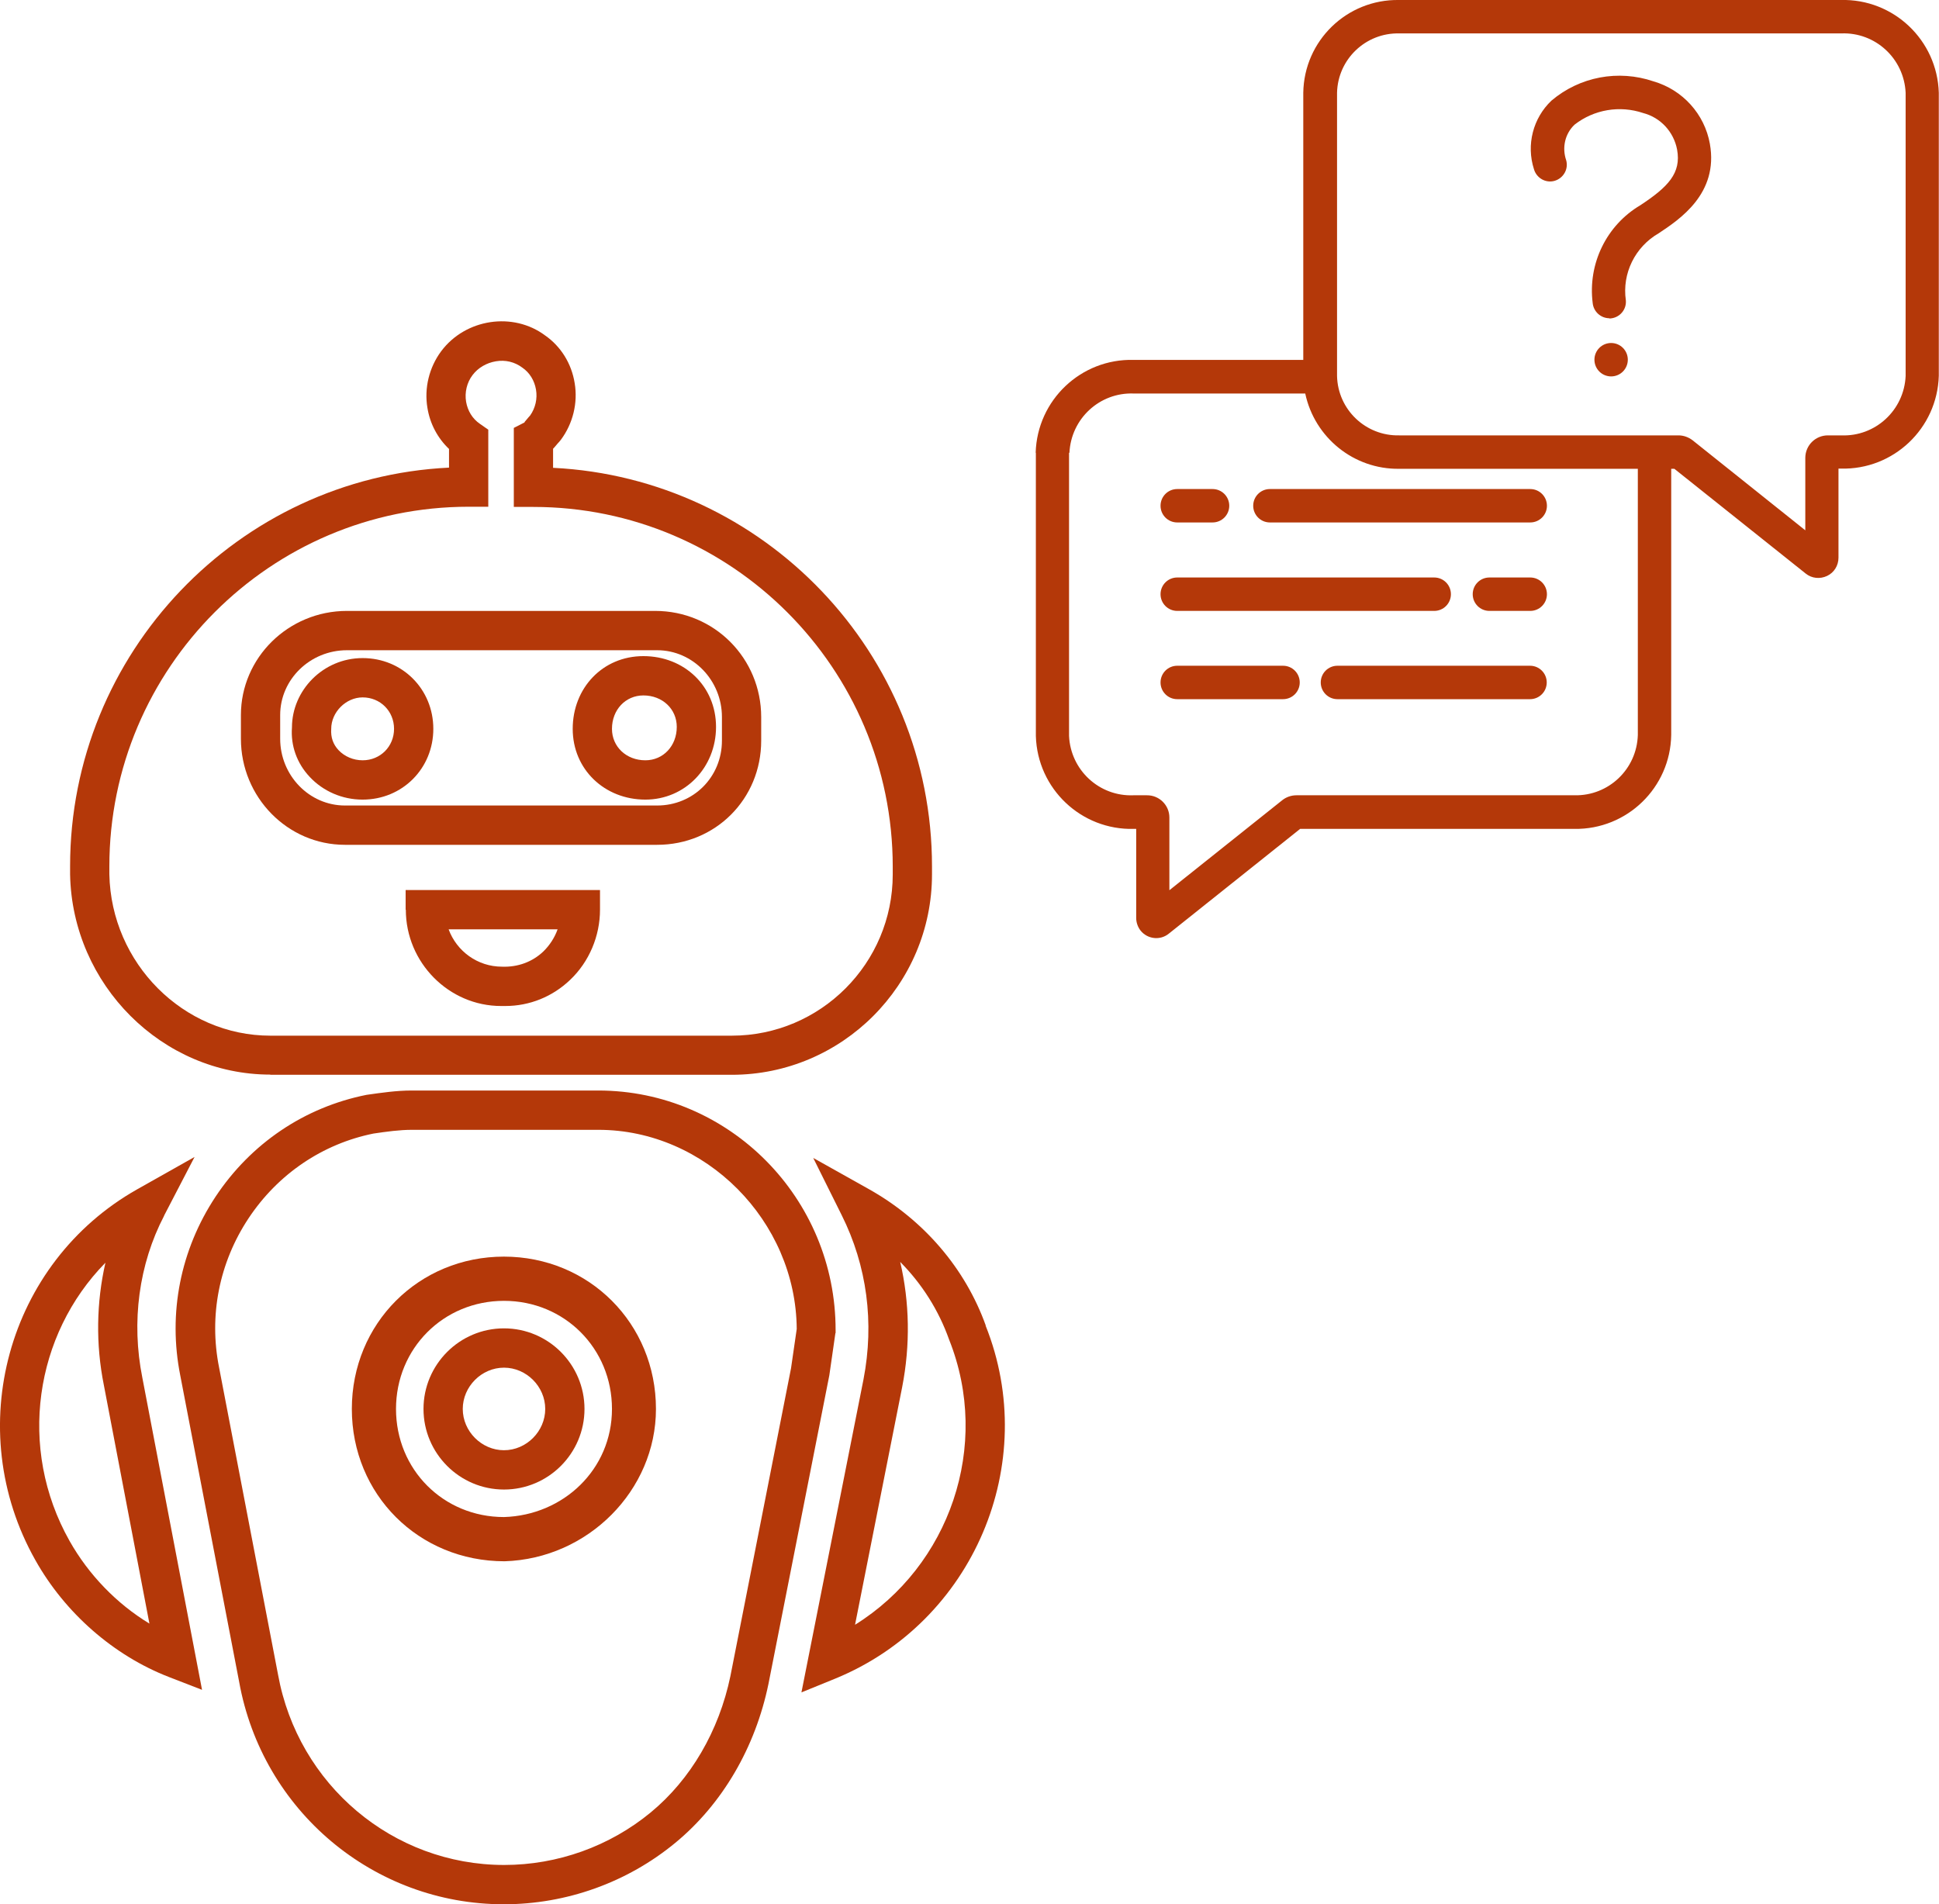
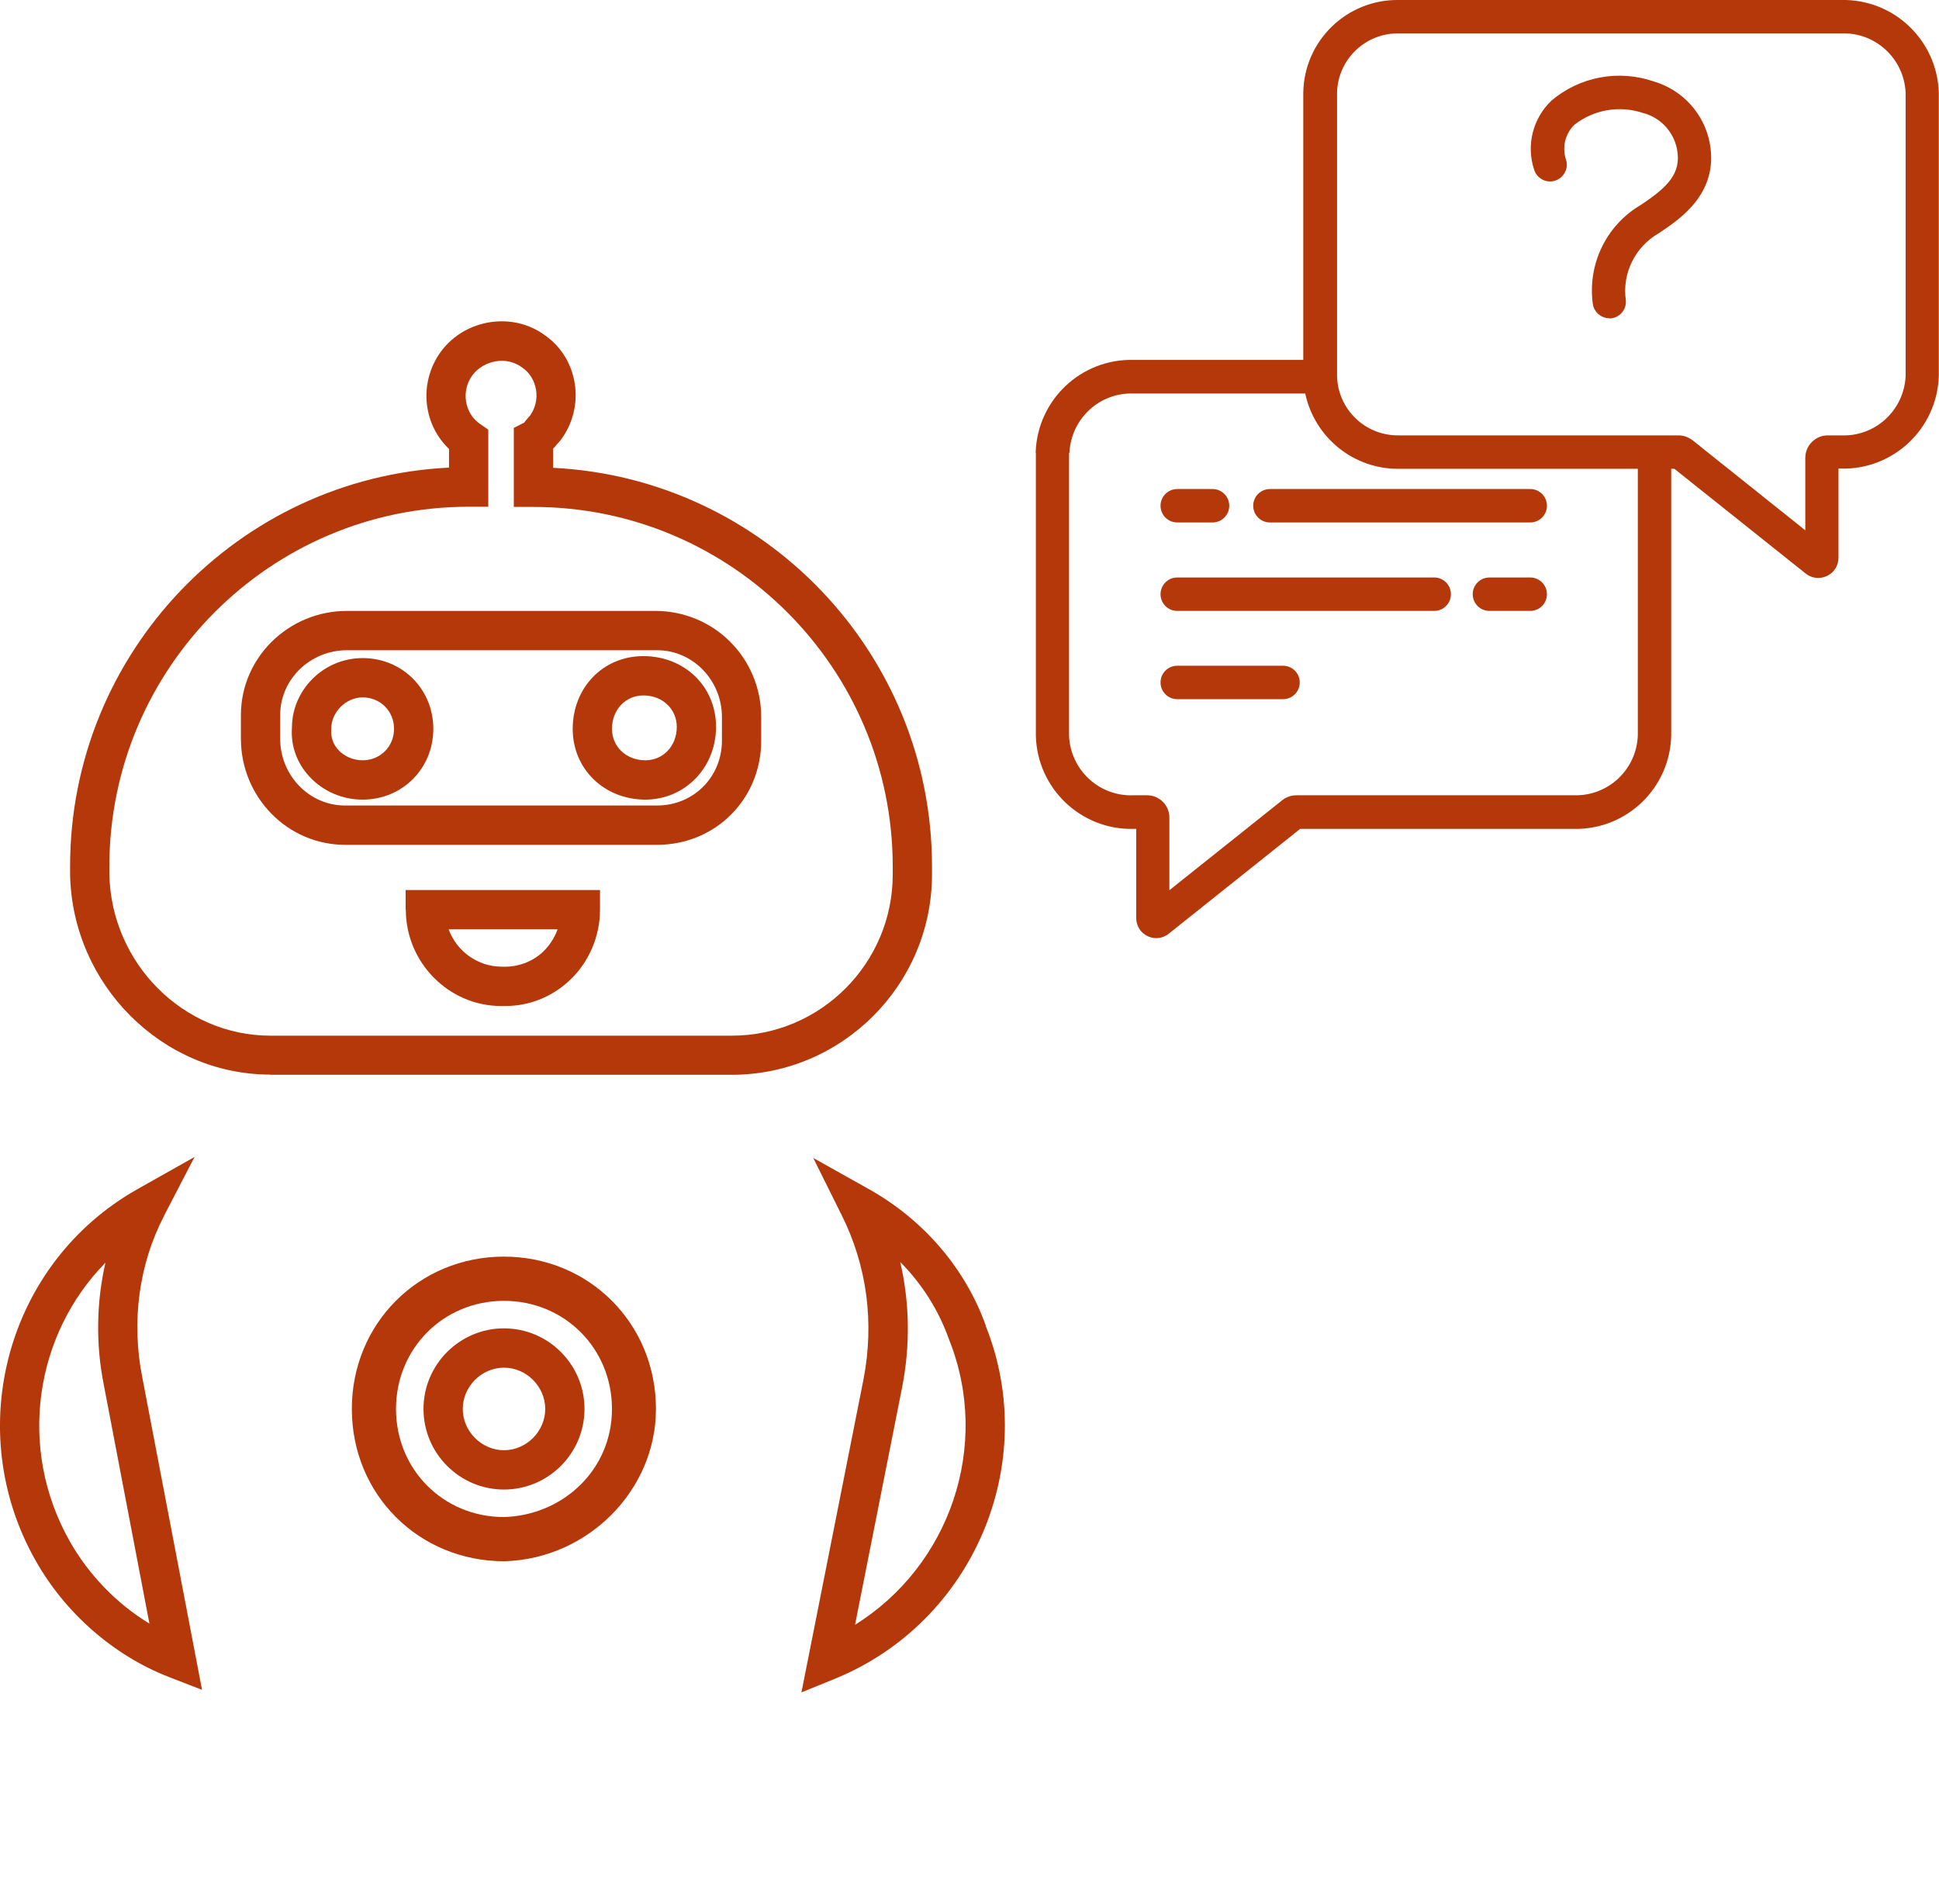
<svg xmlns="http://www.w3.org/2000/svg" width="168" height="165" viewBox="0 0 168 165" fill="none">
  <g clip-path="url(#clip0_488_2616)">
    <path d="M31.42 69.284C34.856 69.284 37.544 66.593 37.544 63.152C37.544 59.712 34.856 57.021 31.42 57.021C27.983 57.021 25.296 59.831 25.296 63.033C25.177 64.6 25.721 66.133 26.827 67.308C28 68.568 29.668 69.284 31.403 69.284H31.42ZM31.42 60.427C32.951 60.427 34.141 61.62 34.141 63.152C34.141 64.685 32.951 65.877 31.42 65.877C30.62 65.877 29.855 65.554 29.327 64.992C28.868 64.498 28.647 63.902 28.698 63.152C28.698 61.705 29.974 60.427 31.42 60.427Z" fill="#B43809" />
    <path d="M55.915 69.284C59.352 69.284 62.039 66.507 62.039 62.982C62.039 59.456 59.283 56.851 55.745 56.851C52.207 56.851 49.621 59.627 49.621 63.152C49.621 66.678 52.394 69.284 55.915 69.284ZM55.745 60.257C57.395 60.257 58.637 61.432 58.637 62.982C58.637 64.634 57.463 65.877 55.915 65.877C54.265 65.877 53.023 64.702 53.023 63.152C53.023 61.5 54.197 60.257 55.745 60.257Z" fill="#B43809" />
    <path d="M23.424 93.128H63.4C72.96 93.128 80.751 85.327 80.751 75.756V75.074C80.751 56.578 66.173 41.437 47.92 40.535V38.883C48.022 38.781 48.107 38.678 48.192 38.576C48.277 38.474 48.362 38.372 48.447 38.287L48.601 38.099C49.638 36.703 50.081 34.914 49.791 33.194C49.519 31.491 48.584 30.009 47.24 29.073C44.467 26.995 40.333 27.608 38.224 30.435C37.186 31.832 36.744 33.62 37.033 35.34C37.254 36.72 37.918 37.963 38.904 38.9V40.518C20.652 41.403 6.073 56.561 6.073 75.057V75.773C6.26 85.327 14.051 93.111 23.424 93.111V93.128ZM9.475 75.074C9.475 57.89 23.441 43.907 40.605 43.907H42.306V37.231L41.575 36.72C40.929 36.277 40.52 35.596 40.384 34.812C40.248 33.995 40.452 33.143 40.946 32.496C41.422 31.866 42.153 31.44 42.97 31.304C43.786 31.167 44.586 31.355 45.249 31.849C45.896 32.291 46.304 32.973 46.44 33.756C46.576 34.54 46.389 35.357 45.93 36.004C45.828 36.124 45.709 36.243 45.607 36.379C45.505 36.481 45.419 36.6 45.454 36.6L44.518 37.077V43.924H46.219C63.383 43.924 77.349 57.907 77.349 75.091V75.773C77.349 83.471 71.089 89.738 63.4 89.738H23.424C15.889 89.738 9.629 83.471 9.475 75.756V75.091V75.074Z" fill="#B43809" />
    <path d="M35.162 78.821C35.162 83.42 38.904 87.167 43.412 87.167C43.531 87.167 43.667 87.167 43.787 87.167C45.879 87.167 47.869 86.366 49.4 84.901C51.05 83.335 51.986 81.103 51.986 78.821V77.118H35.145V78.821H35.162ZM48.312 80.524C48.056 81.24 47.631 81.904 47.07 82.449C46.117 83.352 44.858 83.811 43.497 83.76C41.371 83.76 39.568 82.415 38.87 80.524H48.312Z" fill="#B43809" />
    <path d="M29.889 73.201H56.936C61.988 73.201 65.952 69.233 65.952 64.174V62.13C65.952 57.055 61.903 52.934 56.766 52.934H30.059C24.989 52.934 20.873 56.987 20.873 61.96V64.004C20.873 69.079 24.921 73.201 29.889 73.201ZM24.275 61.96C24.275 58.861 26.878 56.34 30.059 56.34H56.936C60.032 56.34 62.55 58.946 62.55 62.13V64.174C62.55 67.325 60.083 69.795 56.936 69.795H29.889C26.793 69.795 24.275 67.189 24.275 64.004V61.96Z" fill="#B43809" />
    <path d="M43.667 115.098C39.823 115.098 36.693 118.232 36.693 122.081C36.693 125.93 39.823 129.064 43.667 129.064C47.512 129.064 50.642 125.93 50.642 122.081C50.642 118.232 47.512 115.098 43.667 115.098ZM43.667 125.658C41.728 125.658 40.095 124.023 40.095 122.081C40.095 120.139 41.728 118.504 43.667 118.504C45.607 118.504 47.24 120.139 47.24 122.081C47.24 124.023 45.607 125.658 43.667 125.658Z" fill="#B43809" />
-     <path d="M72.399 115.507V115.268C72.416 103.806 63.179 94.49 51.833 94.49H35.672C34.362 94.49 33.087 94.677 31.76 94.865C26.384 95.938 21.74 99.072 18.678 103.687C15.633 108.286 14.545 113.787 15.617 119.169L20.72 145.721C22.727 156.893 32.372 165 43.651 165C49.077 165 54.35 163.11 58.518 159.669C62.584 156.314 65.442 151.426 66.581 145.908L71.855 119.169L72.382 115.507H72.399ZM68.537 118.555L63.281 145.244C62.294 149.978 59.845 154.185 56.375 157.046C52.819 159.976 48.312 161.594 43.684 161.594C34.056 161.594 25.823 154.662 24.088 145.09L18.985 118.504C18.083 114.008 18.985 109.41 21.536 105.561C24.088 101.711 27.966 99.106 32.355 98.22C33.512 98.05 34.618 97.896 35.689 97.896H51.85C61.121 97.896 68.963 105.782 69.031 115.149L68.537 118.555Z" fill="#B43809" />
    <path d="M43.667 108.882C36.285 108.882 30.484 114.672 30.484 122.081C30.484 129.49 36.268 135.28 43.718 135.28C50.948 135.059 56.834 129.132 56.834 122.081C56.834 114.689 51.05 108.882 43.65 108.882H43.667ZM43.667 131.448C38.411 131.448 34.311 127.327 34.311 122.081C34.311 116.835 38.428 112.714 43.667 112.714C48.907 112.714 53.023 116.835 53.023 122.081C53.023 127.327 48.805 131.295 43.667 131.448Z" fill="#B43809" />
    <path d="M85.412 114.86C83.643 109.921 80.054 105.714 75.291 103.04L70.46 100.332L72.926 105.288C75.121 109.682 75.767 114.604 74.814 119.526L69.439 146.64L72.365 145.448C84.341 140.543 90.175 126.799 85.395 114.86H85.412ZM74.083 140.781L78.166 120.19C78.88 116.529 78.812 112.85 77.996 109.342C79.884 111.249 81.33 113.531 82.231 116.069C85.906 125.283 82.265 135.689 74.083 140.781Z" fill="#B43809" />
    <path d="M14.222 105.322L16.858 100.247L11.874 103.057C0.613 109.427 -3.334 123.835 3.062 135.178C5.631 139.76 9.85 143.455 14.647 145.312L17.505 146.419L12.333 119.373C11.364 114.536 12.027 109.546 14.222 105.339V105.322ZM6.022 133.509C1.497 125.47 3.011 115.643 9.135 109.41C8.353 112.833 8.285 116.478 8.999 120.02L12.946 140.679C10.105 138.959 7.672 136.438 6.022 133.509Z" fill="#B43809" />
    <path d="M89.75 39.24V63.782C89.886 68.347 93.68 71.941 98.239 71.821H98.443V79.537C98.443 79.928 98.579 80.32 98.817 80.626C99.412 81.376 100.518 81.512 101.267 80.899L112.647 71.821H136.411C140.97 71.889 144.73 68.245 144.798 63.68V40.62H145.07L156.45 49.697C156.977 50.123 157.692 50.191 158.304 49.902C158.917 49.612 159.291 48.999 159.291 48.318V40.603H159.495C164.054 40.722 167.847 37.128 167.983 32.564V8.039C167.847 3.474 164.054 -0.119 159.495 -4.71214e-05H121.203C116.695 -0.068 112.987 3.525 112.919 8.039V31.184H98.222C93.663 31.065 89.869 34.659 89.733 39.223L89.75 39.24ZM121.237 37.724C118.329 37.793 115.913 35.493 115.845 32.581V8.039C115.913 5.126 118.329 2.827 121.237 2.895H159.529C162.489 2.776 164.973 5.075 165.109 8.039V32.581C164.973 35.544 162.489 37.844 159.529 37.724H158.372C157.301 37.724 156.433 38.576 156.416 39.649V45.951L146.652 38.15C146.295 37.878 145.869 37.724 145.427 37.724H121.254H121.237ZM92.659 39.24C92.795 36.277 95.279 33.978 98.239 34.097H113.089C113.906 37.929 117.308 40.671 121.22 40.62H141.906V63.68C141.821 66.644 139.371 68.977 136.411 68.909H112.324C111.881 68.909 111.439 69.062 111.099 69.335L101.318 77.135V70.834C101.318 69.76 100.433 68.892 99.361 68.909H98.205C95.245 69.028 92.761 66.729 92.625 63.765V39.223L92.659 39.24Z" fill="#B43809" />
    <path d="M100.552 43.822C100.552 43.021 101.198 42.374 101.998 42.374H105.06C105.859 42.374 106.506 43.021 106.506 43.822C106.506 44.622 105.859 45.269 105.06 45.269H101.998C101.198 45.269 100.552 44.622 100.552 43.822Z" fill="#B43809" />
    <path d="M108.581 43.822C108.581 43.021 109.228 42.374 110.027 42.374H132.584C133.383 42.374 134.03 43.021 134.03 43.822C134.03 44.622 133.383 45.269 132.584 45.269H110.027C109.228 45.269 108.581 44.622 108.581 43.822Z" fill="#B43809" />
    <path d="M100.552 51.486C100.552 50.685 101.198 50.038 101.998 50.038H124.265C125.065 50.038 125.711 50.685 125.711 51.486C125.711 52.286 125.065 52.933 124.265 52.933H101.998C101.198 52.933 100.552 52.286 100.552 51.486Z" fill="#B43809" />
    <path d="M127.6 51.486C127.6 50.685 128.246 50.038 129.046 50.038H132.584C133.383 50.038 134.03 50.685 134.03 51.486C134.03 52.286 133.383 52.933 132.584 52.933H129.046C128.246 52.933 127.6 52.286 127.6 51.486Z" fill="#B43809" />
    <path d="M100.552 59.133C100.552 58.332 101.198 57.685 101.998 57.685H111.167C111.966 57.685 112.613 58.332 112.613 59.133C112.613 59.933 111.966 60.581 111.167 60.581H101.998C101.198 60.581 100.552 59.933 100.552 59.133Z" fill="#B43809" />
-     <path d="M114.433 59.133C114.433 58.332 115.08 57.685 115.879 57.685H132.567C133.366 57.685 134.013 58.332 134.013 59.133C134.013 59.933 133.366 60.581 132.567 60.581H115.879C115.08 60.581 114.433 59.933 114.433 59.133Z" fill="#B43809" />
    <path d="M139.439 27.574C138.691 27.574 138.061 26.995 137.993 26.245C137.568 22.856 139.184 19.518 142.127 17.781C144.525 16.197 145.682 15.005 145.308 12.961C145.019 11.428 143.879 10.185 142.365 9.793C140.341 9.112 138.112 9.486 136.428 10.798C135.595 11.581 135.323 12.79 135.697 13.881C135.918 14.647 135.459 15.447 134.693 15.669C133.928 15.89 133.128 15.43 132.907 14.664C132.227 12.552 132.822 10.236 134.421 8.72C136.871 6.642 140.222 6.012 143.267 7.051C145.784 7.783 147.689 9.878 148.149 12.467C148.914 16.776 145.529 19.007 143.709 20.216C141.668 21.391 140.528 23.691 140.868 26.024C140.936 26.824 140.341 27.523 139.541 27.591C139.507 27.591 139.456 27.591 139.422 27.591L139.439 27.574Z" fill="#B43809" />
-     <path d="M141.038 31.167C141.038 31.968 140.392 32.615 139.592 32.615C138.793 32.615 138.146 31.968 138.146 31.167C138.146 30.367 138.793 29.72 139.592 29.72C140.392 29.72 141.038 30.367 141.038 31.167Z" fill="#B43809" />
  </g>
  <defs>
    <clipPath id="clip0_488_2616">
      <rect width="168" height="165" fill="white" transform="translate(0)" />
    </clipPath>
  </defs>
</svg>